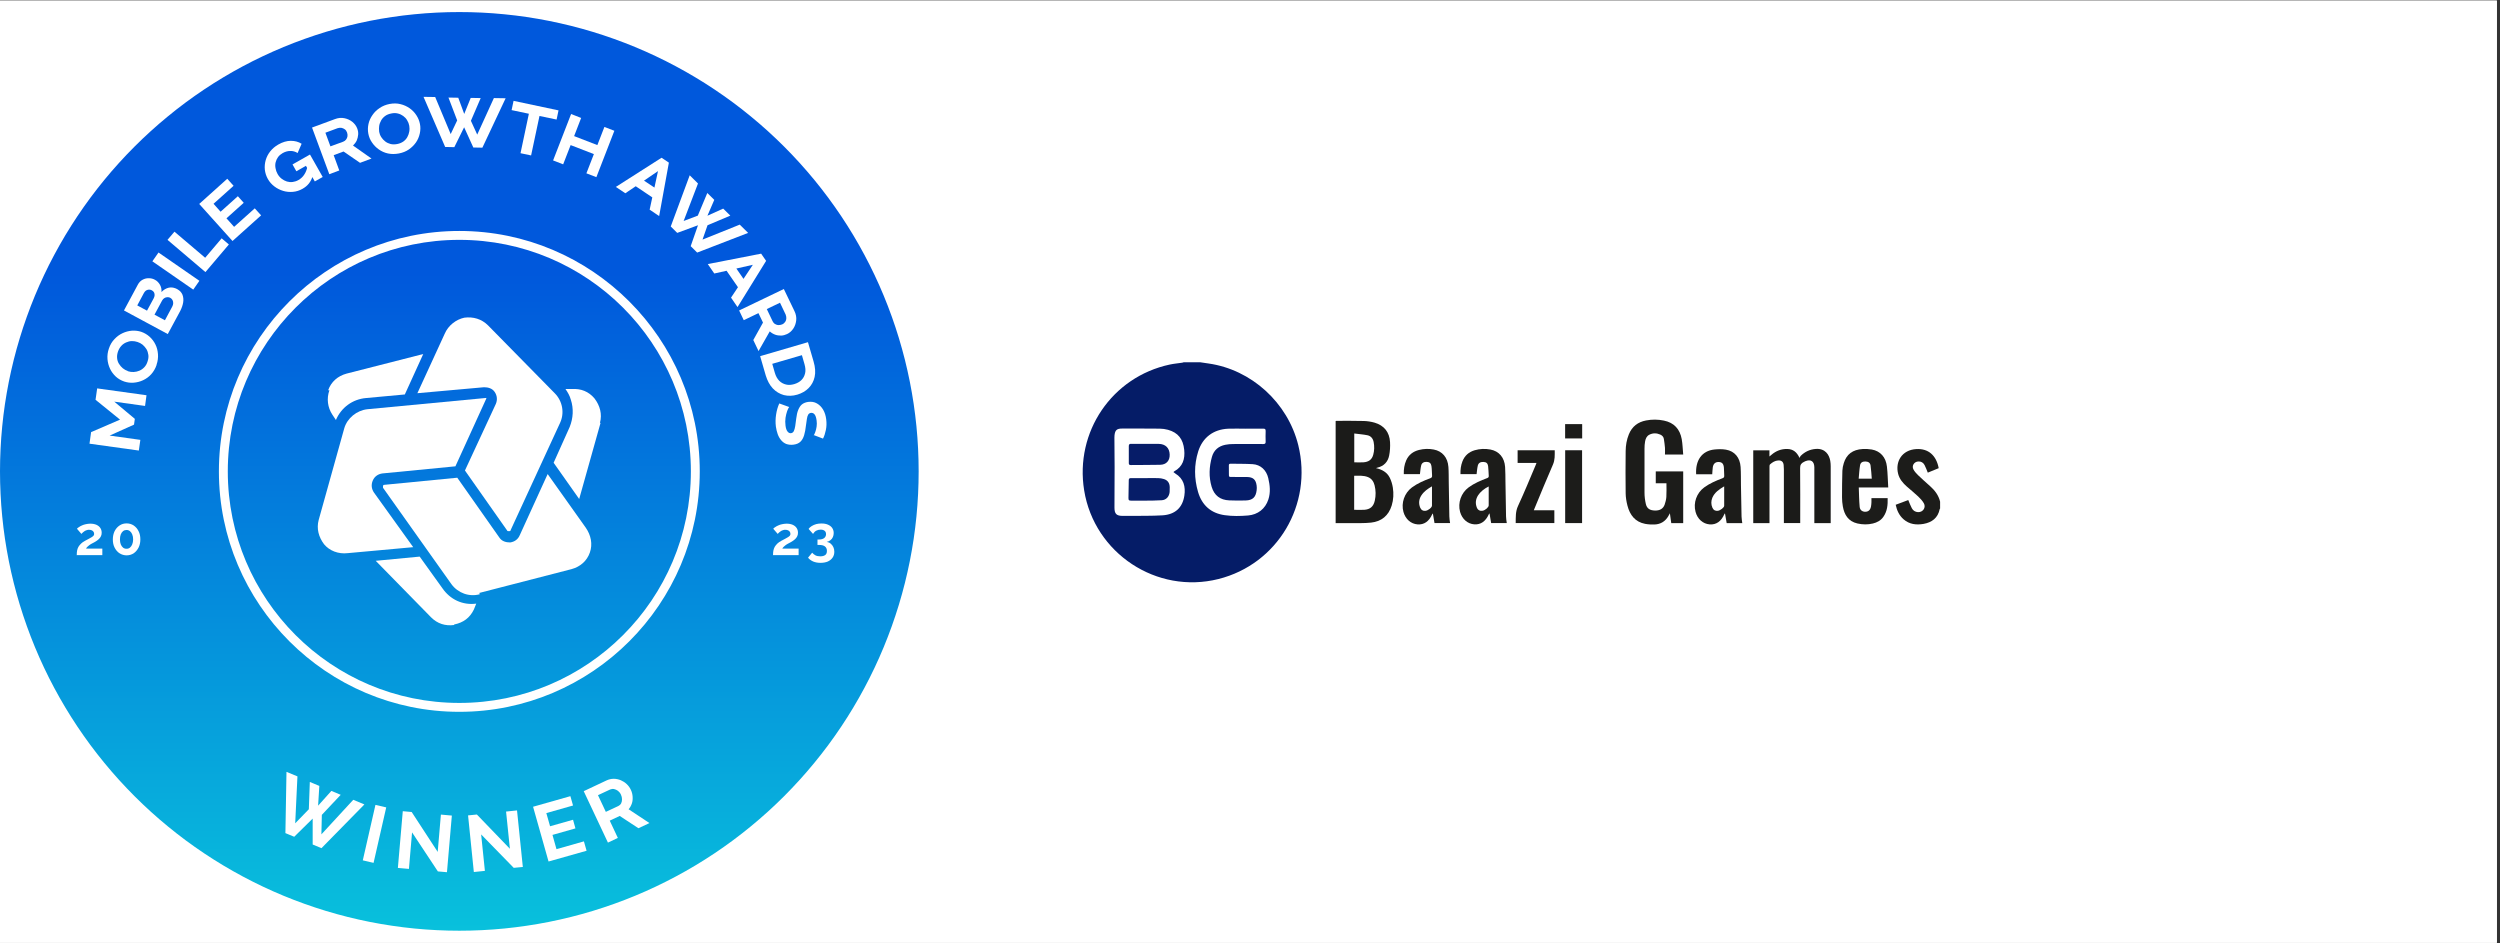
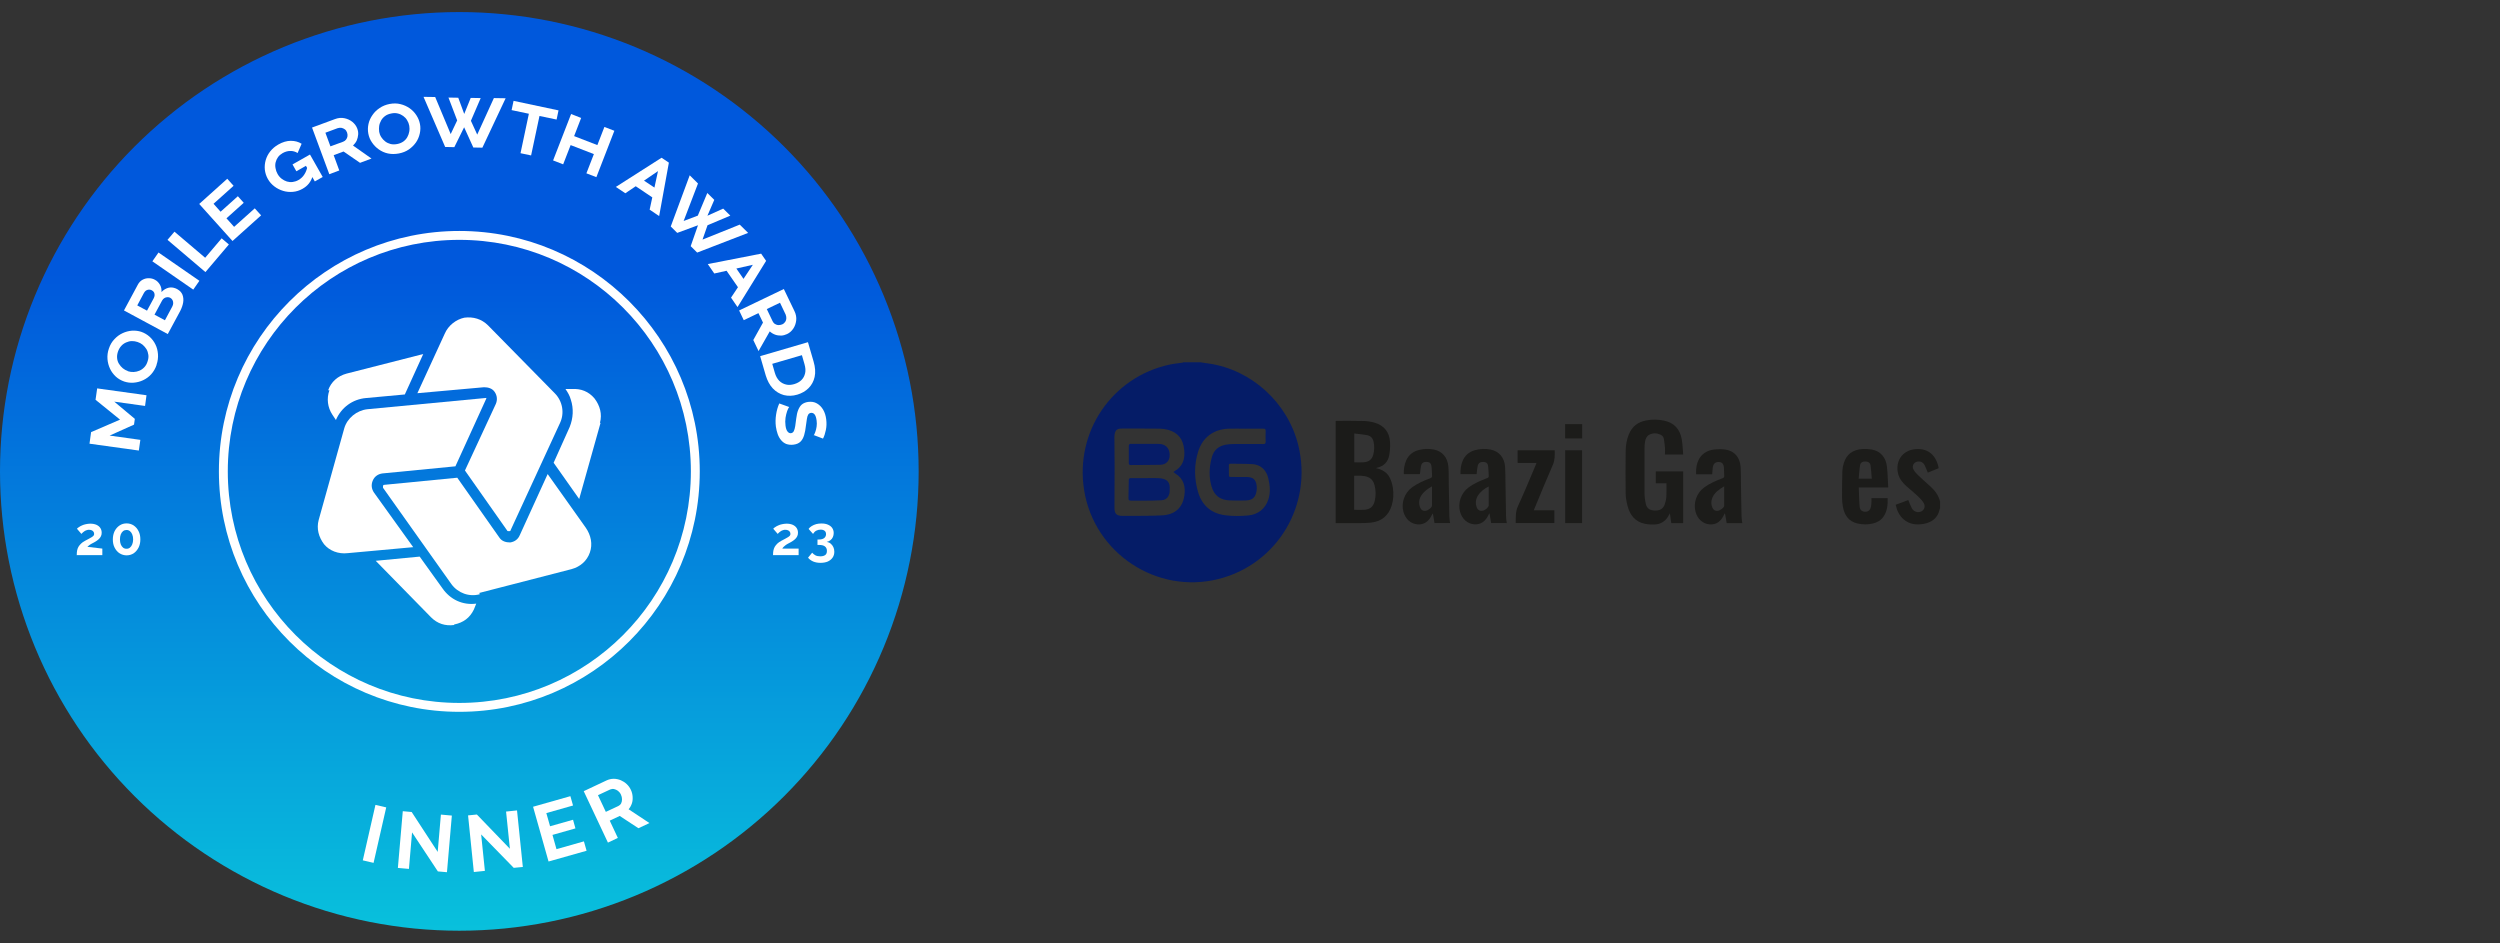
<svg xmlns="http://www.w3.org/2000/svg" width="530" zoomAndPan="magnify" viewBox="0 0 397.5 150" height="200" preserveAspectRatio="xMidYMid meet" version="1.0">
  <rect x="0" y="0" width="397.5" height="150" fill="#333333" stroke="none" />
  <defs>
    <clipPath id="6634aeb084">
-       <path d="M 0 0.094 L 397 0.094 L 397 149.906 L 0 149.906 Z M 0 0.094 " clip-rule="nonzero" />
-     </clipPath>
+       </clipPath>
    <clipPath id="b37eeac1c6">
      <path d="M 0 1.918 L 146.066 1.918 L 146.066 147.984 L 0 147.984 Z M 0 1.918 " clip-rule="nonzero" />
    </clipPath>
    <clipPath id="cf1316640f">
      <path d="M 146.066 74.949 C 146.066 76.145 146.035 77.34 145.977 78.535 C 145.918 79.727 145.832 80.918 145.715 82.109 C 145.598 83.297 145.453 84.484 145.277 85.668 C 145.102 86.848 144.895 88.027 144.664 89.199 C 144.43 90.371 144.168 91.535 143.879 92.695 C 143.586 93.855 143.27 95.008 142.922 96.152 C 142.574 97.293 142.199 98.43 141.797 99.555 C 141.395 100.68 140.965 101.793 140.508 102.898 C 140.051 104.004 139.566 105.098 139.055 106.176 C 138.543 107.258 138.008 108.324 137.441 109.379 C 136.879 110.434 136.289 111.473 135.676 112.496 C 135.062 113.523 134.422 114.531 133.758 115.527 C 133.094 116.52 132.406 117.496 131.695 118.457 C 130.98 119.418 130.246 120.359 129.488 121.281 C 128.73 122.207 127.949 123.109 127.148 123.996 C 126.344 124.883 125.52 125.746 124.676 126.594 C 123.832 127.438 122.965 128.262 122.078 129.066 C 121.195 129.867 120.289 130.648 119.363 131.406 C 118.441 132.164 117.5 132.898 116.539 133.613 C 115.578 134.324 114.602 135.012 113.609 135.676 C 112.613 136.34 111.605 136.98 110.578 137.594 C 109.555 138.207 108.516 138.797 107.461 139.359 C 106.406 139.922 105.34 140.461 104.258 140.973 C 103.18 141.484 102.086 141.969 100.98 142.426 C 99.879 142.883 98.762 143.312 97.637 143.715 C 96.512 144.117 95.379 144.492 94.234 144.84 C 93.09 145.188 91.938 145.504 90.777 145.797 C 89.621 146.086 88.453 146.348 87.281 146.582 C 86.109 146.812 84.93 147.02 83.75 147.191 C 82.566 147.367 81.383 147.516 80.191 147.633 C 79.004 147.75 77.809 147.836 76.617 147.895 C 75.422 147.953 74.227 147.984 73.031 147.984 C 71.836 147.984 70.645 147.953 69.449 147.895 C 68.254 147.836 67.062 147.75 65.875 147.633 C 64.684 147.516 63.5 147.367 62.316 147.191 C 61.133 147.02 59.957 146.812 58.785 146.582 C 57.613 146.348 56.445 146.086 55.289 145.797 C 54.129 145.504 52.977 145.188 51.832 144.84 C 50.688 144.492 49.555 144.117 48.43 143.715 C 47.305 143.312 46.188 142.883 45.086 142.426 C 43.98 141.969 42.887 141.484 41.809 140.973 C 40.727 140.461 39.66 139.922 38.605 139.359 C 37.551 138.797 36.512 138.207 35.488 137.594 C 34.461 136.98 33.453 136.34 32.457 135.676 C 31.465 135.012 30.488 134.324 29.527 133.613 C 28.566 132.898 27.625 132.164 26.703 131.406 C 25.777 130.648 24.871 129.867 23.988 129.066 C 23.102 128.262 22.234 127.438 21.391 126.594 C 20.547 125.746 19.723 124.883 18.918 123.996 C 18.117 123.109 17.336 122.207 16.578 121.281 C 15.82 120.359 15.086 119.418 14.371 118.457 C 13.66 117.496 12.973 116.52 12.309 115.527 C 11.645 114.531 11.004 113.523 10.391 112.496 C 9.777 111.473 9.188 110.434 8.625 109.379 C 8.059 108.324 7.523 107.258 7.012 106.176 C 6.5 105.098 6.016 104.004 5.559 102.898 C 5.102 101.793 4.672 100.68 4.27 99.555 C 3.867 98.43 3.492 97.293 3.145 96.152 C 2.797 95.008 2.48 93.855 2.188 92.695 C 1.898 91.535 1.637 90.371 1.402 89.199 C 1.172 88.027 0.965 86.848 0.789 85.668 C 0.613 84.484 0.469 83.297 0.352 82.109 C 0.234 80.918 0.148 79.727 0.09 78.535 C 0.031 77.34 0 76.145 0 74.949 C 0 73.754 0.031 72.562 0.09 71.367 C 0.148 70.172 0.234 68.98 0.352 67.793 C 0.469 66.602 0.613 65.418 0.789 64.234 C 0.965 63.051 1.172 61.875 1.402 60.703 C 1.637 59.531 1.898 58.363 2.188 57.203 C 2.48 56.047 2.797 54.895 3.145 53.75 C 3.492 52.605 3.867 51.473 4.27 50.348 C 4.672 49.223 5.102 48.105 5.559 47.004 C 6.016 45.898 6.5 44.805 7.012 43.727 C 7.523 42.645 8.059 41.578 8.625 40.523 C 9.188 39.469 9.777 38.43 10.391 37.402 C 11.004 36.379 11.645 35.371 12.309 34.375 C 12.973 33.383 13.66 32.406 14.371 31.445 C 15.086 30.484 15.82 29.543 16.578 28.617 C 17.336 27.695 18.117 26.789 18.918 25.906 C 19.723 25.02 20.547 24.152 21.391 23.309 C 22.234 22.465 23.102 21.641 23.988 20.836 C 24.871 20.035 25.777 19.254 26.703 18.496 C 27.625 17.738 28.566 17 29.527 16.289 C 30.488 15.578 31.465 14.891 32.457 14.227 C 33.453 13.562 34.461 12.922 35.488 12.309 C 36.512 11.695 37.551 11.105 38.605 10.543 C 39.66 9.977 40.727 9.441 41.809 8.93 C 42.887 8.418 43.98 7.934 45.086 7.477 C 46.188 7.02 47.305 6.59 48.43 6.188 C 49.555 5.785 50.688 5.41 51.832 5.062 C 52.977 4.715 54.129 4.398 55.289 4.105 C 56.445 3.816 57.613 3.555 58.785 3.32 C 59.957 3.086 61.133 2.883 62.316 2.707 C 63.5 2.531 64.684 2.387 65.875 2.27 C 67.062 2.152 68.254 2.062 69.449 2.004 C 70.645 1.945 71.836 1.918 73.031 1.918 C 74.227 1.918 75.422 1.945 76.617 2.004 C 77.809 2.062 79.004 2.152 80.191 2.27 C 81.383 2.387 82.566 2.531 83.75 2.707 C 84.93 2.883 86.109 3.086 87.281 3.32 C 88.453 3.555 89.621 3.816 90.777 4.105 C 91.938 4.398 93.09 4.715 94.234 5.062 C 95.379 5.41 96.512 5.785 97.637 6.188 C 98.762 6.59 99.879 7.02 100.98 7.477 C 102.086 7.934 103.18 8.418 104.258 8.93 C 105.34 9.441 106.406 9.977 107.461 10.543 C 108.516 11.105 109.555 11.695 110.578 12.309 C 111.605 12.922 112.613 13.562 113.609 14.227 C 114.602 14.891 115.578 15.578 116.539 16.289 C 117.5 17 118.441 17.738 119.363 18.496 C 120.289 19.254 121.195 20.035 122.078 20.836 C 122.965 21.641 123.832 22.465 124.676 23.309 C 125.52 24.152 126.344 25.02 127.148 25.906 C 127.949 26.789 128.73 27.695 129.488 28.617 C 130.246 29.543 130.98 30.484 131.695 31.445 C 132.406 32.406 133.094 33.383 133.758 34.375 C 134.422 35.371 135.062 36.379 135.676 37.402 C 136.289 38.43 136.879 39.469 137.441 40.523 C 138.008 41.578 138.543 42.645 139.055 43.727 C 139.566 44.805 140.051 45.898 140.508 47.004 C 140.965 48.105 141.395 49.223 141.797 50.348 C 142.199 51.473 142.574 52.605 142.922 53.75 C 143.27 54.895 143.586 56.047 143.879 57.203 C 144.168 58.363 144.43 59.531 144.664 60.703 C 144.895 61.875 145.102 63.051 145.277 64.234 C 145.449 65.418 145.598 66.602 145.715 67.793 C 145.832 68.98 145.918 70.172 145.977 71.367 C 146.035 72.562 146.066 73.754 146.066 74.949 Z M 146.066 74.949 " clip-rule="nonzero" />
    </clipPath>
    <linearGradient x1="51.58" gradientTransform="matrix(1.416, 0, 0, -1.416, 0, 152.005)" y1="2.84" x2="51.58" gradientUnits="userSpaceOnUse" y2="106" id="1cabf8b95b">
      <stop stop-opacity="1" stop-color="rgb(3.36%, 75.464%, 86.299%)" offset="0" />
      <stop stop-opacity="1" stop-color="rgb(3.34%, 75.24%, 86.299%)" offset="0.004" />
      <stop stop-opacity="1" stop-color="rgb(3.322%, 75.015%, 86.299%)" offset="0.008" />
      <stop stop-opacity="1" stop-color="rgb(3.304%, 74.791%, 86.299%)" offset="0.012" />
      <stop stop-opacity="1" stop-color="rgb(3.285%, 74.568%, 86.299%)" offset="0.016" />
      <stop stop-opacity="1" stop-color="rgb(3.267%, 74.344%, 86.299%)" offset="0.02" />
      <stop stop-opacity="1" stop-color="rgb(3.249%, 74.121%, 86.299%)" offset="0.023" />
      <stop stop-opacity="1" stop-color="rgb(3.23%, 73.897%, 86.299%)" offset="0.027" />
      <stop stop-opacity="1" stop-color="rgb(3.212%, 73.672%, 86.299%)" offset="0.031" />
      <stop stop-opacity="1" stop-color="rgb(3.194%, 73.448%, 86.299%)" offset="0.035" />
      <stop stop-opacity="1" stop-color="rgb(3.175%, 73.225%, 86.299%)" offset="0.039" />
      <stop stop-opacity="1" stop-color="rgb(3.157%, 73.001%, 86.299%)" offset="0.043" />
      <stop stop-opacity="1" stop-color="rgb(3.139%, 72.778%, 86.299%)" offset="0.047" />
      <stop stop-opacity="1" stop-color="rgb(3.12%, 72.554%, 86.299%)" offset="0.051" />
      <stop stop-opacity="1" stop-color="rgb(3.102%, 72.33%, 86.299%)" offset="0.055" />
      <stop stop-opacity="1" stop-color="rgb(3.084%, 72.105%, 86.299%)" offset="0.059" />
      <stop stop-opacity="1" stop-color="rgb(3.065%, 71.883%, 86.299%)" offset="0.062" />
      <stop stop-opacity="1" stop-color="rgb(3.047%, 71.658%, 86.299%)" offset="0.066" />
      <stop stop-opacity="1" stop-color="rgb(3.029%, 71.434%, 86.299%)" offset="0.07" />
      <stop stop-opacity="1" stop-color="rgb(3.011%, 71.21%, 86.299%)" offset="0.074" />
      <stop stop-opacity="1" stop-color="rgb(2.992%, 70.987%, 86.299%)" offset="0.078" />
      <stop stop-opacity="1" stop-color="rgb(2.974%, 70.763%, 86.299%)" offset="0.082" />
      <stop stop-opacity="1" stop-color="rgb(2.956%, 70.54%, 86.299%)" offset="0.086" />
      <stop stop-opacity="1" stop-color="rgb(2.937%, 70.316%, 86.299%)" offset="0.09" />
      <stop stop-opacity="1" stop-color="rgb(2.919%, 70.091%, 86.299%)" offset="0.094" />
      <stop stop-opacity="1" stop-color="rgb(2.901%, 69.867%, 86.299%)" offset="0.098" />
      <stop stop-opacity="1" stop-color="rgb(2.882%, 69.644%, 86.299%)" offset="0.102" />
      <stop stop-opacity="1" stop-color="rgb(2.864%, 69.42%, 86.299%)" offset="0.105" />
      <stop stop-opacity="1" stop-color="rgb(2.846%, 69.197%, 86.299%)" offset="0.109" />
      <stop stop-opacity="1" stop-color="rgb(2.827%, 68.973%, 86.299%)" offset="0.113" />
      <stop stop-opacity="1" stop-color="rgb(2.809%, 68.748%, 86.299%)" offset="0.117" />
      <stop stop-opacity="1" stop-color="rgb(2.791%, 68.524%, 86.299%)" offset="0.121" />
      <stop stop-opacity="1" stop-color="rgb(2.773%, 68.301%, 86.299%)" offset="0.125" />
      <stop stop-opacity="1" stop-color="rgb(2.753%, 68.077%, 86.299%)" offset="0.129" />
      <stop stop-opacity="1" stop-color="rgb(2.734%, 67.853%, 86.299%)" offset="0.133" />
      <stop stop-opacity="1" stop-color="rgb(2.716%, 67.628%, 86.299%)" offset="0.137" />
      <stop stop-opacity="1" stop-color="rgb(2.698%, 67.406%, 86.299%)" offset="0.141" />
      <stop stop-opacity="1" stop-color="rgb(2.679%, 67.181%, 86.299%)" offset="0.145" />
      <stop stop-opacity="1" stop-color="rgb(2.661%, 66.959%, 86.299%)" offset="0.148" />
      <stop stop-opacity="1" stop-color="rgb(2.643%, 66.734%, 86.299%)" offset="0.152" />
      <stop stop-opacity="1" stop-color="rgb(2.625%, 66.51%, 86.299%)" offset="0.156" />
      <stop stop-opacity="1" stop-color="rgb(2.606%, 66.286%, 86.299%)" offset="0.16" />
      <stop stop-opacity="1" stop-color="rgb(2.588%, 66.063%, 86.299%)" offset="0.164" />
      <stop stop-opacity="1" stop-color="rgb(2.57%, 65.839%, 86.299%)" offset="0.168" />
      <stop stop-opacity="1" stop-color="rgb(2.551%, 65.614%, 86.299%)" offset="0.172" />
      <stop stop-opacity="1" stop-color="rgb(2.533%, 65.39%, 86.299%)" offset="0.176" />
      <stop stop-opacity="1" stop-color="rgb(2.515%, 65.167%, 86.299%)" offset="0.18" />
      <stop stop-opacity="1" stop-color="rgb(2.496%, 64.943%, 86.299%)" offset="0.184" />
      <stop stop-opacity="1" stop-color="rgb(2.478%, 64.72%, 86.299%)" offset="0.188" />
      <stop stop-opacity="1" stop-color="rgb(2.46%, 64.496%, 86.299%)" offset="0.191" />
      <stop stop-opacity="1" stop-color="rgb(2.441%, 64.272%, 86.299%)" offset="0.195" />
      <stop stop-opacity="1" stop-color="rgb(2.423%, 64.047%, 86.299%)" offset="0.199" />
      <stop stop-opacity="1" stop-color="rgb(2.405%, 63.824%, 86.299%)" offset="0.203" />
      <stop stop-opacity="1" stop-color="rgb(2.386%, 63.6%, 86.299%)" offset="0.207" />
      <stop stop-opacity="1" stop-color="rgb(2.368%, 63.377%, 86.299%)" offset="0.211" />
      <stop stop-opacity="1" stop-color="rgb(2.35%, 63.153%, 86.299%)" offset="0.215" />
      <stop stop-opacity="1" stop-color="rgb(2.332%, 62.929%, 86.299%)" offset="0.219" />
      <stop stop-opacity="1" stop-color="rgb(2.313%, 62.704%, 86.299%)" offset="0.223" />
      <stop stop-opacity="1" stop-color="rgb(2.295%, 62.482%, 86.299%)" offset="0.227" />
      <stop stop-opacity="1" stop-color="rgb(2.277%, 62.257%, 86.299%)" offset="0.23" />
      <stop stop-opacity="1" stop-color="rgb(2.258%, 62.033%, 86.299%)" offset="0.234" />
      <stop stop-opacity="1" stop-color="rgb(2.24%, 61.809%, 86.299%)" offset="0.238" />
      <stop stop-opacity="1" stop-color="rgb(2.222%, 61.586%, 86.299%)" offset="0.242" />
      <stop stop-opacity="1" stop-color="rgb(2.203%, 61.362%, 86.299%)" offset="0.246" />
      <stop stop-opacity="1" stop-color="rgb(2.185%, 61.139%, 86.299%)" offset="0.25" />
      <stop stop-opacity="1" stop-color="rgb(2.165%, 60.915%, 86.299%)" offset="0.254" />
      <stop stop-opacity="1" stop-color="rgb(2.147%, 60.69%, 86.299%)" offset="0.258" />
      <stop stop-opacity="1" stop-color="rgb(2.129%, 60.466%, 86.299%)" offset="0.262" />
      <stop stop-opacity="1" stop-color="rgb(2.11%, 60.243%, 86.299%)" offset="0.266" />
      <stop stop-opacity="1" stop-color="rgb(2.092%, 60.019%, 86.299%)" offset="0.27" />
      <stop stop-opacity="1" stop-color="rgb(2.074%, 59.796%, 86.299%)" offset="0.273" />
      <stop stop-opacity="1" stop-color="rgb(2.055%, 59.572%, 86.299%)" offset="0.277" />
      <stop stop-opacity="1" stop-color="rgb(2.037%, 59.348%, 86.299%)" offset="0.281" />
      <stop stop-opacity="1" stop-color="rgb(2.019%, 59.123%, 86.299%)" offset="0.285" />
      <stop stop-opacity="1" stop-color="rgb(2%, 58.9%, 86.299%)" offset="0.289" />
      <stop stop-opacity="1" stop-color="rgb(1.982%, 58.676%, 86.299%)" offset="0.293" />
      <stop stop-opacity="1" stop-color="rgb(1.964%, 58.452%, 86.299%)" offset="0.297" />
      <stop stop-opacity="1" stop-color="rgb(1.945%, 58.228%, 86.299%)" offset="0.301" />
      <stop stop-opacity="1" stop-color="rgb(1.927%, 58.005%, 86.299%)" offset="0.305" />
      <stop stop-opacity="1" stop-color="rgb(1.909%, 57.78%, 86.299%)" offset="0.309" />
      <stop stop-opacity="1" stop-color="rgb(1.891%, 57.558%, 86.299%)" offset="0.312" />
      <stop stop-opacity="1" stop-color="rgb(1.872%, 57.333%, 86.299%)" offset="0.316" />
      <stop stop-opacity="1" stop-color="rgb(1.854%, 57.109%, 86.299%)" offset="0.32" />
      <stop stop-opacity="1" stop-color="rgb(1.836%, 56.885%, 86.299%)" offset="0.324" />
      <stop stop-opacity="1" stop-color="rgb(1.817%, 56.662%, 86.299%)" offset="0.328" />
      <stop stop-opacity="1" stop-color="rgb(1.799%, 56.438%, 86.299%)" offset="0.332" />
      <stop stop-opacity="1" stop-color="rgb(1.781%, 56.215%, 86.299%)" offset="0.336" />
      <stop stop-opacity="1" stop-color="rgb(1.762%, 55.991%, 86.299%)" offset="0.34" />
      <stop stop-opacity="1" stop-color="rgb(1.744%, 55.766%, 86.299%)" offset="0.344" />
      <stop stop-opacity="1" stop-color="rgb(1.726%, 55.542%, 86.299%)" offset="0.348" />
      <stop stop-opacity="1" stop-color="rgb(1.707%, 55.319%, 86.299%)" offset="0.352" />
      <stop stop-opacity="1" stop-color="rgb(1.689%, 55.095%, 86.299%)" offset="0.355" />
      <stop stop-opacity="1" stop-color="rgb(1.671%, 54.871%, 86.299%)" offset="0.359" />
      <stop stop-opacity="1" stop-color="rgb(1.653%, 54.646%, 86.299%)" offset="0.363" />
      <stop stop-opacity="1" stop-color="rgb(1.634%, 54.424%, 86.299%)" offset="0.367" />
      <stop stop-opacity="1" stop-color="rgb(1.614%, 54.199%, 86.299%)" offset="0.371" />
      <stop stop-opacity="1" stop-color="rgb(1.596%, 53.976%, 86.299%)" offset="0.375" />
      <stop stop-opacity="1" stop-color="rgb(1.578%, 53.752%, 86.299%)" offset="0.379" />
      <stop stop-opacity="1" stop-color="rgb(1.559%, 53.528%, 86.299%)" offset="0.383" />
      <stop stop-opacity="1" stop-color="rgb(1.541%, 53.304%, 86.299%)" offset="0.387" />
      <stop stop-opacity="1" stop-color="rgb(1.523%, 53.081%, 86.299%)" offset="0.391" />
      <stop stop-opacity="1" stop-color="rgb(1.505%, 52.856%, 86.299%)" offset="0.395" />
      <stop stop-opacity="1" stop-color="rgb(1.486%, 52.634%, 86.299%)" offset="0.398" />
      <stop stop-opacity="1" stop-color="rgb(1.468%, 52.409%, 86.299%)" offset="0.402" />
      <stop stop-opacity="1" stop-color="rgb(1.45%, 52.185%, 86.299%)" offset="0.406" />
      <stop stop-opacity="1" stop-color="rgb(1.431%, 51.961%, 86.299%)" offset="0.41" />
      <stop stop-opacity="1" stop-color="rgb(1.413%, 51.738%, 86.299%)" offset="0.414" />
      <stop stop-opacity="1" stop-color="rgb(1.395%, 51.514%, 86.299%)" offset="0.418" />
      <stop stop-opacity="1" stop-color="rgb(1.376%, 51.289%, 86.299%)" offset="0.422" />
      <stop stop-opacity="1" stop-color="rgb(1.358%, 51.065%, 86.299%)" offset="0.426" />
      <stop stop-opacity="1" stop-color="rgb(1.34%, 50.842%, 86.299%)" offset="0.43" />
      <stop stop-opacity="1" stop-color="rgb(1.321%, 50.618%, 86.299%)" offset="0.434" />
      <stop stop-opacity="1" stop-color="rgb(1.303%, 50.395%, 86.299%)" offset="0.438" />
      <stop stop-opacity="1" stop-color="rgb(1.285%, 50.171%, 86.299%)" offset="0.441" />
      <stop stop-opacity="1" stop-color="rgb(1.266%, 49.947%, 86.299%)" offset="0.445" />
      <stop stop-opacity="1" stop-color="rgb(1.248%, 49.722%, 86.299%)" offset="0.449" />
      <stop stop-opacity="1" stop-color="rgb(1.23%, 49.5%, 86.299%)" offset="0.453" />
      <stop stop-opacity="1" stop-color="rgb(1.212%, 49.275%, 86.299%)" offset="0.457" />
      <stop stop-opacity="1" stop-color="rgb(1.193%, 49.052%, 86.299%)" offset="0.461" />
      <stop stop-opacity="1" stop-color="rgb(1.175%, 48.828%, 86.299%)" offset="0.465" />
      <stop stop-opacity="1" stop-color="rgb(1.157%, 48.604%, 86.299%)" offset="0.469" />
      <stop stop-opacity="1" stop-color="rgb(1.138%, 48.38%, 86.299%)" offset="0.473" />
      <stop stop-opacity="1" stop-color="rgb(1.12%, 48.157%, 86.299%)" offset="0.477" />
      <stop stop-opacity="1" stop-color="rgb(1.102%, 47.932%, 86.299%)" offset="0.48" />
      <stop stop-opacity="1" stop-color="rgb(1.083%, 47.708%, 86.299%)" offset="0.484" />
      <stop stop-opacity="1" stop-color="rgb(1.065%, 47.484%, 86.299%)" offset="0.488" />
      <stop stop-opacity="1" stop-color="rgb(1.047%, 47.261%, 86.299%)" offset="0.492" />
      <stop stop-opacity="1" stop-color="rgb(1.027%, 47.037%, 86.299%)" offset="0.496" />
      <stop stop-opacity="1" stop-color="rgb(1.009%, 46.814%, 86.299%)" offset="0.5" />
      <stop stop-opacity="1" stop-color="rgb(0.99%, 46.59%, 86.299%)" offset="0.504" />
      <stop stop-opacity="1" stop-color="rgb(0.972%, 46.365%, 86.299%)" offset="0.508" />
      <stop stop-opacity="1" stop-color="rgb(0.954%, 46.141%, 86.299%)" offset="0.512" />
      <stop stop-opacity="1" stop-color="rgb(0.935%, 45.918%, 86.299%)" offset="0.516" />
      <stop stop-opacity="1" stop-color="rgb(0.917%, 45.694%, 86.299%)" offset="0.52" />
      <stop stop-opacity="1" stop-color="rgb(0.899%, 45.471%, 86.299%)" offset="0.523" />
      <stop stop-opacity="1" stop-color="rgb(0.88%, 45.247%, 86.299%)" offset="0.527" />
      <stop stop-opacity="1" stop-color="rgb(0.862%, 45.023%, 86.299%)" offset="0.531" />
      <stop stop-opacity="1" stop-color="rgb(0.844%, 44.798%, 86.299%)" offset="0.535" />
      <stop stop-opacity="1" stop-color="rgb(0.826%, 44.575%, 86.299%)" offset="0.539" />
      <stop stop-opacity="1" stop-color="rgb(0.807%, 44.351%, 86.299%)" offset="0.543" />
      <stop stop-opacity="1" stop-color="rgb(0.789%, 44.127%, 86.299%)" offset="0.547" />
      <stop stop-opacity="1" stop-color="rgb(0.771%, 43.903%, 86.299%)" offset="0.551" />
      <stop stop-opacity="1" stop-color="rgb(0.752%, 43.68%, 86.299%)" offset="0.555" />
      <stop stop-opacity="1" stop-color="rgb(0.734%, 43.456%, 86.299%)" offset="0.559" />
      <stop stop-opacity="1" stop-color="rgb(0.716%, 43.233%, 86.299%)" offset="0.562" />
      <stop stop-opacity="1" stop-color="rgb(0.697%, 43.008%, 86.299%)" offset="0.566" />
      <stop stop-opacity="1" stop-color="rgb(0.679%, 42.784%, 86.299%)" offset="0.57" />
      <stop stop-opacity="1" stop-color="rgb(0.661%, 42.56%, 86.299%)" offset="0.574" />
      <stop stop-opacity="1" stop-color="rgb(0.642%, 42.337%, 86.299%)" offset="0.578" />
      <stop stop-opacity="1" stop-color="rgb(0.624%, 42.113%, 86.299%)" offset="0.582" />
      <stop stop-opacity="1" stop-color="rgb(0.606%, 41.89%, 86.299%)" offset="0.586" />
      <stop stop-opacity="1" stop-color="rgb(0.587%, 41.666%, 86.299%)" offset="0.59" />
      <stop stop-opacity="1" stop-color="rgb(0.569%, 41.441%, 86.299%)" offset="0.594" />
      <stop stop-opacity="1" stop-color="rgb(0.551%, 41.217%, 86.299%)" offset="0.598" />
      <stop stop-opacity="1" stop-color="rgb(0.533%, 40.994%, 86.299%)" offset="0.602" />
      <stop stop-opacity="1" stop-color="rgb(0.514%, 40.77%, 86.299%)" offset="0.605" />
      <stop stop-opacity="1" stop-color="rgb(0.496%, 40.546%, 86.299%)" offset="0.609" />
      <stop stop-opacity="1" stop-color="rgb(0.478%, 40.321%, 86.299%)" offset="0.613" />
      <stop stop-opacity="1" stop-color="rgb(0.459%, 40.099%, 86.299%)" offset="0.617" />
      <stop stop-opacity="1" stop-color="rgb(0.439%, 39.874%, 86.299%)" offset="0.621" />
      <stop stop-opacity="1" stop-color="rgb(0.421%, 39.651%, 86.299%)" offset="0.625" />
      <stop stop-opacity="1" stop-color="rgb(0.403%, 39.427%, 86.299%)" offset="0.629" />
      <stop stop-opacity="1" stop-color="rgb(0.385%, 39.203%, 86.299%)" offset="0.633" />
      <stop stop-opacity="1" stop-color="rgb(0.366%, 38.979%, 86.299%)" offset="0.637" />
      <stop stop-opacity="1" stop-color="rgb(0.348%, 38.756%, 86.299%)" offset="0.641" />
      <stop stop-opacity="1" stop-color="rgb(0.33%, 38.531%, 86.299%)" offset="0.645" />
      <stop stop-opacity="1" stop-color="rgb(0.311%, 38.309%, 86.299%)" offset="0.648" />
      <stop stop-opacity="1" stop-color="rgb(0.293%, 38.084%, 86.299%)" offset="0.652" />
      <stop stop-opacity="1" stop-color="rgb(0.275%, 37.86%, 86.299%)" offset="0.656" />
      <stop stop-opacity="1" stop-color="rgb(0.256%, 37.636%, 86.299%)" offset="0.66" />
      <stop stop-opacity="1" stop-color="rgb(0.238%, 37.413%, 86.299%)" offset="0.664" />
      <stop stop-opacity="1" stop-color="rgb(0.22%, 37.189%, 86.299%)" offset="0.668" />
      <stop stop-opacity="1" stop-color="rgb(0.201%, 36.964%, 86.299%)" offset="0.672" />
      <stop stop-opacity="1" stop-color="rgb(0.183%, 36.74%, 86.299%)" offset="0.676" />
      <stop stop-opacity="1" stop-color="rgb(0.165%, 36.517%, 86.299%)" offset="0.68" />
      <stop stop-opacity="1" stop-color="rgb(0.146%, 36.293%, 86.299%)" offset="0.684" />
      <stop stop-opacity="1" stop-color="rgb(0.128%, 36.07%, 86.299%)" offset="0.688" />
      <stop stop-opacity="1" stop-color="rgb(0.11%, 35.846%, 86.299%)" offset="0.691" />
      <stop stop-opacity="1" stop-color="rgb(0.092%, 35.622%, 86.299%)" offset="0.695" />
      <stop stop-opacity="1" stop-color="rgb(0.073%, 35.397%, 86.299%)" offset="0.699" />
      <stop stop-opacity="1" stop-color="rgb(0.055%, 35.175%, 86.299%)" offset="0.703" />
      <stop stop-opacity="1" stop-color="rgb(0.037%, 34.95%, 86.299%)" offset="0.707" />
      <stop stop-opacity="1" stop-color="rgb(0.018%, 34.727%, 86.299%)" offset="0.711" />
      <stop stop-opacity="1" stop-color="rgb(0.009%, 34.613%, 86.299%)" offset="0.719" />
      <stop stop-opacity="1" stop-color="rgb(0%, 34.499%, 86.299%)" offset="0.75" />
      <stop stop-opacity="1" stop-color="rgb(0%, 34.499%, 86.299%)" offset="1" />
    </linearGradient>
    <clipPath id="0f05b1e792">
      <path d="M 172.148 57.488 L 207 57.488 L 207 92.695 L 172.148 92.695 Z M 172.148 57.488 " clip-rule="nonzero" />
    </clipPath>
    <clipPath id="0ffc65fbae">
      <path d="M 301 71 L 308.477 71 L 308.477 84 L 301 84 Z M 301 71 " clip-rule="nonzero" />
    </clipPath>
  </defs>
  <g clip-path="url(#6634aeb084)">
    <path fill="#ffffff" d="M 0 0.094 L 397 0.094 L 397 149.906 L 0 149.906 Z M 0 0.094 " fill-opacity="1" fill-rule="nonzero" />
    <path fill="#ffffff" d="M 0 0.094 L 397 0.094 L 397 149.906 L 0 149.906 Z M 0 0.094 " fill-opacity="1" fill-rule="nonzero" />
  </g>
  <g clip-path="url(#b37eeac1c6)">
    <g clip-path="url(#cf1316640f)">
      <path fill="url(#1cabf8b95b)" d="M 0 147.984 L 0 1.918 L 146.066 1.918 L 146.066 147.984 Z M 0 147.984 " fill-rule="nonzero" />
    </g>
  </g>
-   <path fill="#ffffff" d="M 49.273 124.336 L 50.773 124.961 L 50.578 128.105 L 52.688 125.754 L 54.172 126.375 L 51.172 129.562 L 51.102 132.664 L 56.168 127.168 L 57.938 127.906 L 51.113 134.859 L 49.715 134.277 L 49.715 130.156 L 46.781 133.047 L 45.379 132.465 L 45.551 122.723 L 47.293 123.445 L 46.938 130.906 L 49.105 128.672 L 49.262 124.297 L 49.262 124.336 Z M 49.273 124.336 " fill-opacity="1" fill-rule="nonzero" />
  <path fill="#ffffff" d="M 57.684 136.797 L 59.695 127.977 L 61.41 128.375 L 59.398 137.195 Z M 57.684 136.797 " fill-opacity="1" fill-rule="nonzero" />
  <path fill="#ffffff" d="M 65.516 132.367 L 65.02 138.156 L 63.262 138 L 64.043 128.98 L 65.457 129.109 L 69.594 135.453 L 70.102 129.52 L 71.844 129.676 L 71.066 138.68 L 69.621 138.555 L 65.527 132.367 Z M 65.516 132.367 " fill-opacity="1" fill-rule="nonzero" />
  <path fill="#ffffff" d="M 76.504 132.691 L 77.098 138.469 L 75.34 138.652 L 74.422 129.648 L 75.824 129.508 L 81.074 134.957 L 80.465 129.039 L 82.207 128.855 L 83.129 137.848 L 81.684 137.988 L 76.504 132.676 Z M 76.504 132.691 " fill-opacity="1" fill-rule="nonzero" />
  <path fill="#ffffff" d="M 92.844 133.781 L 93.266 135.27 L 87.219 136.98 L 84.758 128.273 L 90.691 126.59 L 91.113 128.074 L 86.867 129.281 L 87.461 131.375 L 91.113 130.34 L 91.496 131.715 L 87.844 132.75 L 88.48 135.016 L 92.828 133.781 Z M 92.844 133.781 " fill-opacity="1" fill-rule="nonzero" />
  <path fill="#ffffff" d="M 96.664 133.98 L 92.812 125.797 L 96.453 124.082 C 96.82 123.914 97.203 123.828 97.586 123.828 C 97.969 123.828 98.352 123.914 98.703 124.055 C 99.059 124.211 99.383 124.41 99.652 124.676 C 99.938 124.945 100.148 125.242 100.305 125.582 C 100.473 125.922 100.559 126.293 100.586 126.66 C 100.613 127.027 100.586 127.395 100.473 127.734 C 100.359 128.074 100.191 128.387 99.949 128.672 L 103.262 130.867 L 101.508 131.688 L 98.535 129.734 L 96.949 130.484 L 98.238 133.23 L 96.652 133.98 Z M 96.312 129.094 L 98.309 128.16 C 98.504 128.062 98.66 127.922 98.762 127.734 C 98.859 127.539 98.902 127.324 98.902 127.086 C 98.902 126.844 98.844 126.602 98.73 126.348 C 98.617 126.094 98.449 125.895 98.25 125.738 C 98.051 125.598 97.84 125.5 97.629 125.457 C 97.414 125.414 97.203 125.457 97.02 125.527 L 95.078 126.434 L 96.324 129.082 Z M 96.312 129.094 " fill-opacity="1" fill-rule="nonzero" />
  <path fill="#ffffff" d="M 23.051 64.543 L 18.168 63.863 L 21.438 66.598 L 21.309 67.516 L 17.43 69.258 L 22.316 69.938 L 22.074 71.637 L 14.23 70.547 L 14.484 68.707 L 19.086 66.723 L 15.191 63.566 L 15.449 61.754 L 23.293 62.844 L 23.066 64.531 L 23.051 64.531 Z M 23.051 64.543 " fill-opacity="1" fill-rule="nonzero" />
  <path fill="#ffffff" d="M 24.906 58.004 C 24.707 58.598 24.41 59.094 24.043 59.504 C 23.676 59.914 23.234 60.227 22.754 60.453 C 22.273 60.68 21.777 60.805 21.254 60.848 C 20.73 60.891 20.234 60.82 19.754 60.664 C 19.258 60.492 18.805 60.238 18.422 59.887 C 18.039 59.531 17.727 59.121 17.5 58.641 C 17.273 58.156 17.133 57.648 17.09 57.098 C 17.047 56.543 17.117 55.977 17.316 55.41 C 17.516 54.816 17.812 54.32 18.195 53.926 C 18.578 53.512 19 53.203 19.484 52.977 C 19.965 52.75 20.461 52.621 20.984 52.578 C 21.508 52.551 22.004 52.605 22.469 52.762 C 22.953 52.934 23.391 53.188 23.773 53.527 C 24.168 53.883 24.48 54.293 24.707 54.758 C 24.949 55.227 25.074 55.75 25.117 56.305 C 25.16 56.855 25.09 57.422 24.891 57.988 Z M 20.332 59.023 C 20.629 59.121 20.941 59.164 21.254 59.148 C 21.566 59.137 21.875 59.062 22.172 58.938 C 22.469 58.809 22.727 58.625 22.953 58.383 C 23.18 58.145 23.348 57.848 23.461 57.477 C 23.59 57.109 23.633 56.758 23.59 56.43 C 23.547 56.105 23.449 55.793 23.293 55.523 C 23.121 55.254 22.922 55.027 22.684 54.816 C 22.441 54.617 22.172 54.477 21.875 54.379 C 21.578 54.277 21.266 54.223 20.957 54.234 C 20.645 54.234 20.348 54.32 20.051 54.449 C 19.766 54.574 19.496 54.758 19.285 55 C 19.059 55.242 18.887 55.539 18.762 55.891 C 18.633 56.262 18.59 56.613 18.621 56.941 C 18.648 57.266 18.746 57.578 18.918 57.848 C 19.086 58.117 19.285 58.355 19.527 58.555 C 19.766 58.754 20.035 58.895 20.32 58.992 L 20.32 59.023 Z M 20.332 59.023 " fill-opacity="1" fill-rule="nonzero" />
  <path fill="#ffffff" d="M 28.207 45.996 C 28.602 46.207 28.855 46.492 29.012 46.859 C 29.152 47.227 29.195 47.637 29.125 48.078 C 29.055 48.516 28.898 48.969 28.66 49.438 L 26.676 53.117 L 19.711 49.363 L 21.918 45.258 C 22.102 44.906 22.355 44.648 22.668 44.48 C 22.98 44.309 23.32 44.227 23.676 44.238 C 24.027 44.238 24.355 44.324 24.652 44.496 C 24.977 44.664 25.23 44.934 25.43 45.273 C 25.629 45.625 25.715 46.008 25.672 46.434 C 26.023 46.066 26.406 45.84 26.848 45.738 C 27.285 45.641 27.738 45.738 28.207 45.98 Z M 21.82 48.559 L 23.375 49.395 L 24.426 47.453 C 24.523 47.285 24.566 47.113 24.582 46.957 C 24.594 46.801 24.566 46.645 24.496 46.504 C 24.426 46.363 24.297 46.234 24.129 46.152 C 23.973 46.066 23.816 46.039 23.645 46.051 C 23.477 46.066 23.348 46.121 23.223 46.191 C 23.094 46.266 22.996 46.406 22.895 46.562 L 21.82 48.57 Z M 27.086 47.355 C 26.93 47.27 26.773 47.242 26.605 47.254 C 26.434 47.254 26.281 47.312 26.137 47.398 C 25.996 47.48 25.867 47.609 25.77 47.793 L 24.566 50.031 L 26.223 50.922 L 27.383 48.758 C 27.484 48.57 27.539 48.387 27.539 48.219 C 27.539 48.035 27.512 47.863 27.426 47.707 C 27.34 47.551 27.227 47.438 27.074 47.355 Z M 27.086 47.355 " fill-opacity="1" fill-rule="nonzero" />
  <path fill="#ffffff" d="M 30.727 46.051 L 24.227 41.551 L 25.203 40.148 L 31.703 44.648 Z M 30.727 46.051 " fill-opacity="1" fill-rule="nonzero" />
  <path fill="#ffffff" d="M 32.664 43.262 L 26.633 38.137 L 27.738 36.836 L 32.621 40.984 L 35.242 37.895 L 36.391 38.871 C 36.391 38.871 32.664 43.262 32.664 43.262 Z M 32.664 43.262 " fill-opacity="1" fill-rule="nonzero" />
  <path fill="#ffffff" d="M 40.508 33.125 L 41.516 34.242 L 36.969 38.32 L 31.676 32.43 L 36.133 28.422 L 37.141 29.543 L 33.953 32.402 L 35.074 33.664 L 37.82 31.199 L 38.754 32.246 L 36.008 34.711 L 37.223 36.07 L 40.496 33.137 L 40.508 33.137 Z M 40.508 33.125 " fill-opacity="1" fill-rule="nonzero" />
  <path fill="#ffffff" d="M 48.098 30.023 C 47.617 30.293 47.109 30.461 46.57 30.504 C 46.031 30.547 45.508 30.504 45.012 30.348 C 44.516 30.195 44.051 29.969 43.625 29.641 C 43.199 29.316 42.859 28.934 42.59 28.465 C 42.32 27.984 42.168 27.488 42.109 26.98 C 42.055 26.469 42.109 25.945 42.25 25.449 C 42.395 24.953 42.633 24.488 42.973 24.062 C 43.312 23.637 43.723 23.285 44.234 22.988 C 44.926 22.59 45.594 22.391 46.242 22.391 C 46.895 22.391 47.461 22.547 47.957 22.859 L 47.32 24.332 C 46.965 24.105 46.57 23.992 46.145 24.004 C 45.719 24.004 45.324 24.133 44.941 24.344 C 44.645 24.516 44.391 24.727 44.203 24.984 C 44.02 25.238 43.895 25.52 43.824 25.816 C 43.75 26.117 43.75 26.426 43.809 26.738 C 43.863 27.062 43.965 27.363 44.133 27.66 C 44.305 27.969 44.531 28.227 44.785 28.422 C 45.039 28.621 45.324 28.762 45.621 28.863 C 45.918 28.949 46.23 28.977 46.543 28.934 C 46.852 28.891 47.164 28.793 47.461 28.621 C 47.828 28.41 48.141 28.125 48.367 27.773 C 48.609 27.418 48.777 26.992 48.879 26.496 L 49.715 27.969 C 49.586 28.453 49.375 28.848 49.105 29.188 C 48.836 29.527 48.496 29.797 48.098 30.023 Z M 48.637 26.371 L 47.121 27.234 L 46.512 26.145 L 49.289 24.57 L 51.312 28.141 L 50.055 28.848 L 48.637 26.355 Z M 48.637 26.371 " fill-opacity="1" fill-rule="nonzero" />
  <path fill="#ffffff" d="M 52.359 27.703 L 49.613 20.281 L 53.254 18.938 C 53.777 18.738 54.273 18.695 54.77 18.797 C 55.25 18.895 55.676 19.094 56.043 19.391 C 56.395 19.688 56.664 20.043 56.809 20.453 C 56.922 20.762 56.977 21.074 56.949 21.402 C 56.922 21.727 56.848 22.039 56.723 22.336 C 56.582 22.633 56.383 22.902 56.129 23.141 L 59.07 25.211 L 57.246 25.891 L 54.625 24.09 L 53.055 24.672 L 53.945 27.105 L 52.348 27.703 Z M 52.543 23.27 L 54.555 22.535 C 54.754 22.461 54.91 22.348 55.023 22.195 C 55.137 22.039 55.223 21.867 55.25 21.668 C 55.277 21.473 55.25 21.273 55.18 21.062 C 55.094 20.836 54.98 20.664 54.809 20.551 C 54.641 20.438 54.469 20.352 54.273 20.324 C 54.074 20.297 53.875 20.324 53.676 20.383 L 51.738 21.102 L 52.543 23.285 Z M 52.543 23.27 " fill-opacity="1" fill-rule="nonzero" />
  <path fill="#ffffff" d="M 63.418 24.402 C 62.809 24.516 62.23 24.516 61.691 24.402 C 61.152 24.289 60.656 24.062 60.219 23.75 C 59.781 23.438 59.426 23.07 59.145 22.648 C 58.844 22.223 58.66 21.754 58.562 21.246 C 58.465 20.723 58.477 20.211 58.59 19.703 C 58.703 19.191 58.918 18.723 59.227 18.285 C 59.523 17.848 59.906 17.477 60.375 17.168 C 60.828 16.855 61.367 16.645 61.945 16.531 C 62.555 16.418 63.137 16.418 63.676 16.559 C 64.211 16.684 64.695 16.91 65.133 17.211 C 65.57 17.52 65.926 17.891 66.207 18.328 C 66.492 18.766 66.676 19.219 66.773 19.715 C 66.875 20.211 66.859 20.723 66.746 21.23 C 66.633 21.742 66.434 22.223 66.137 22.648 C 65.84 23.07 65.457 23.453 65.004 23.766 C 64.551 24.078 64.016 24.289 63.418 24.402 Z M 60.277 20.918 C 60.332 21.23 60.445 21.527 60.617 21.797 C 60.785 22.066 60.996 22.293 61.254 22.492 C 61.508 22.688 61.789 22.816 62.117 22.902 C 62.441 22.973 62.781 22.973 63.148 22.902 C 63.531 22.832 63.859 22.688 64.129 22.504 C 64.395 22.309 64.609 22.082 64.766 21.797 C 64.918 21.527 65.02 21.23 65.074 20.918 C 65.133 20.609 65.117 20.297 65.074 20 C 65.02 19.688 64.906 19.391 64.734 19.121 C 64.582 18.852 64.367 18.625 64.113 18.441 C 63.859 18.258 63.574 18.117 63.25 18.043 C 62.938 17.961 62.582 17.961 62.215 18.043 C 61.832 18.117 61.508 18.242 61.238 18.441 C 60.969 18.641 60.758 18.867 60.602 19.148 C 60.445 19.434 60.332 19.73 60.289 20.027 C 60.246 20.324 60.246 20.637 60.289 20.934 L 60.277 20.934 Z M 60.277 20.918 " fill-opacity="1" fill-rule="nonzero" />
  <path fill="#ffffff" d="M 71.293 15.512 L 72.863 15.539 L 73.812 18.117 L 74.844 15.566 L 76.43 15.594 L 74.875 19.207 L 75.879 21.402 L 78.527 15.594 L 80.395 15.625 L 76.699 23.48 L 75.258 23.453 L 73.797 20.238 L 72.238 23.398 L 70.781 23.367 L 67.34 15.398 L 69.195 15.426 L 71.66 21.316 L 72.691 19.148 L 71.293 15.48 Z M 71.293 15.512 " fill-opacity="1" fill-rule="nonzero" />
  <path fill="#ffffff" d="M 88.496 19.008 L 85.777 18.441 L 84.445 24.715 L 82.762 24.359 L 84.09 18.086 L 81.344 17.508 L 81.656 16.035 L 88.805 17.551 L 88.496 19.023 Z M 88.496 19.008 " fill-opacity="1" fill-rule="nonzero" />
  <path fill="#ffffff" d="M 97.684 20.793 L 94.824 28.168 L 93.238 27.559 L 94.426 24.5 L 90.73 23.07 L 89.543 26.129 L 87.941 25.508 L 90.805 18.129 L 92.402 18.754 L 91.285 21.641 L 94.98 23.07 L 96.098 20.184 C 96.098 20.184 97.684 20.793 97.684 20.793 Z M 97.684 20.793 " fill-opacity="1" fill-rule="nonzero" />
  <path fill="#ffffff" d="M 97.91 29.727 L 105.188 25.082 L 106.352 25.859 L 104.805 34.355 L 103.293 33.336 L 103.715 31.383 L 101.082 29.613 L 99.426 30.73 L 97.91 29.711 Z M 104.621 27.207 L 102.398 28.723 L 104.055 29.824 Z M 104.621 27.207 " fill-opacity="1" fill-rule="nonzero" />
  <path fill="#ffffff" d="M 112.453 30.676 L 113.57 31.777 L 112.48 34.301 L 114.988 33.168 L 116.121 34.285 L 112.496 35.816 L 111.703 38.094 L 117.621 35.715 L 118.953 37.031 L 110.852 40.16 L 109.82 39.141 L 110.98 35.816 L 107.68 37.031 L 106.648 36.012 L 109.664 27.871 L 110.98 29.176 L 108.699 35.137 L 110.953 34.285 L 112.465 30.676 Z M 112.453 30.676 " fill-opacity="1" fill-rule="nonzero" />
  <path fill="#ffffff" d="M 112.539 41.988 L 121.02 40.332 L 121.812 41.477 L 117.266 48.828 L 116.234 47.324 L 117.336 45.668 L 115.523 43.051 L 113.57 43.488 C 113.57 43.488 112.539 41.988 112.539 41.988 Z M 119.703 42.102 L 117.082 42.695 L 118.215 44.34 C 118.215 44.34 119.703 42.102 119.703 42.102 Z M 119.703 42.102 " fill-opacity="1" fill-rule="nonzero" />
  <path fill="#ffffff" d="M 117.492 49.379 L 124.629 45.953 L 126.312 49.449 C 126.555 49.945 126.652 50.457 126.598 50.938 C 126.539 51.434 126.387 51.871 126.129 52.254 C 125.875 52.637 125.535 52.934 125.141 53.117 C 124.84 53.258 124.531 53.344 124.203 53.359 C 123.879 53.359 123.566 53.328 123.254 53.215 C 122.945 53.102 122.66 52.934 122.391 52.691 L 120.609 55.82 L 119.773 54.066 L 121.316 51.289 L 120.594 49.789 L 118.258 50.91 L 117.52 49.363 L 117.492 49.363 Z M 121.926 49.152 L 122.844 51.078 C 122.93 51.262 123.059 51.418 123.227 51.516 C 123.398 51.617 123.582 51.688 123.781 51.688 C 123.977 51.688 124.176 51.66 124.375 51.574 C 124.586 51.477 124.742 51.332 124.855 51.164 C 124.969 50.992 125.027 50.809 125.027 50.598 C 125.027 50.398 124.996 50.199 124.914 50.004 L 124.02 48.133 L 121.926 49.137 Z M 121.926 49.152 " fill-opacity="1" fill-rule="nonzero" />
  <path fill="#ffffff" d="M 120.863 56.629 L 128.465 54.406 L 129.359 57.477 C 129.629 58.398 129.684 59.219 129.527 59.926 C 129.371 60.637 129.047 61.23 128.566 61.711 C 128.086 62.191 127.488 62.531 126.781 62.746 C 126.016 62.973 125.309 62.984 124.629 62.816 C 123.965 62.633 123.367 62.277 122.875 61.754 C 122.379 61.23 122.012 60.535 121.754 59.699 C 121.754 59.699 120.863 56.629 120.863 56.629 Z M 126.285 61.074 C 126.754 60.934 127.137 60.719 127.434 60.422 C 127.73 60.125 127.914 59.773 128.012 59.348 C 128.113 58.922 128.07 58.441 127.914 57.902 L 127.504 56.473 L 122.789 57.848 L 123.199 59.277 C 123.355 59.812 123.594 60.238 123.906 60.551 C 124.219 60.863 124.586 61.047 124.996 61.145 C 125.406 61.246 125.832 61.203 126.285 61.074 Z M 126.285 61.074 " fill-opacity="1" fill-rule="nonzero" />
  <path fill="#ffffff" d="M 129.387 69.215 C 129.457 69.117 129.543 68.934 129.629 68.691 C 129.711 68.453 129.797 68.168 129.84 67.844 C 129.883 67.516 129.895 67.191 129.84 66.852 C 129.781 66.426 129.684 66.102 129.527 65.902 C 129.371 65.703 129.176 65.621 128.934 65.648 C 128.75 65.676 128.609 65.762 128.508 65.918 C 128.41 66.074 128.34 66.301 128.297 66.598 C 128.254 66.895 128.199 67.246 128.141 67.688 C 128.086 68.254 127.984 68.75 127.859 69.188 C 127.73 69.613 127.547 69.965 127.277 70.223 C 127.023 70.477 126.641 70.645 126.16 70.703 C 125.719 70.758 125.336 70.703 125.012 70.59 C 124.688 70.461 124.418 70.25 124.191 69.98 C 123.965 69.711 123.781 69.387 123.652 69.02 C 123.523 68.648 123.426 68.254 123.367 67.844 C 123.285 67.207 123.297 66.566 123.398 65.918 C 123.496 65.266 123.668 64.672 123.906 64.148 L 125.48 64.715 C 125.367 64.855 125.266 65.066 125.152 65.379 C 125.039 65.691 124.969 66.031 124.898 66.426 C 124.84 66.824 124.84 67.246 124.898 67.688 C 124.953 68.098 125.055 68.41 125.211 68.605 C 125.367 68.805 125.551 68.906 125.777 68.875 C 125.973 68.848 126.117 68.734 126.215 68.551 C 126.312 68.352 126.387 68.082 126.441 67.742 C 126.5 67.402 126.539 67.008 126.598 66.566 C 126.668 66.004 126.766 65.535 126.922 65.168 C 127.078 64.797 127.262 64.5 127.504 64.305 C 127.746 64.105 128.086 63.965 128.48 63.906 C 129.02 63.836 129.484 63.906 129.895 64.148 C 130.309 64.387 130.633 64.715 130.887 65.152 C 131.141 65.59 131.297 66.102 131.367 66.668 C 131.441 67.262 131.426 67.828 131.312 68.367 C 131.199 68.906 131.059 69.359 130.859 69.738 L 129.371 69.172 L 129.371 69.215 Z M 129.387 69.215 " fill-opacity="1" fill-rule="nonzero" />
  <path fill="#ffffff" d="M 73.031 38.137 C 93.367 38.137 109.848 54.617 109.848 74.949 C 109.848 95.281 93.367 111.766 73.031 111.766 C 52.699 111.766 36.219 95.281 36.219 74.949 C 36.219 54.617 52.699 38.137 73.031 38.137 M 73.031 36.723 C 51.949 36.723 34.805 53.867 34.805 74.949 C 34.805 96.035 51.949 113.18 73.031 113.18 C 94.117 113.18 111.262 96.035 111.262 74.949 C 111.262 53.867 94.117 36.723 73.031 36.723 Z M 73.031 36.723 " fill-opacity="1" fill-rule="nonzero" />
  <path fill="#ffffff" d="M 95.391 67.246 C 95.773 65.832 95.391 64.5 94.539 63.367 C 93.594 62.234 92.359 61.77 90.945 61.852 L 89.91 61.852 C 90.293 62.418 90.578 62.887 90.762 63.551 C 91.227 64.969 91.145 66.484 90.578 67.898 L 88.027 73.578 L 92.09 79.34 L 95.488 67.234 L 95.391 67.234 Z M 95.391 67.246 " fill-opacity="1" fill-rule="nonzero" />
  <path fill="#ffffff" d="M 77.422 63.27 L 77.324 63.27 C 77.223 63.27 77.324 63.27 77.324 63.27 L 58.422 65.066 C 56.723 65.25 55.207 66.484 54.738 68.098 L 50.676 82.652 C 50.293 84.07 50.676 85.398 51.523 86.531 C 52.375 87.566 53.789 88.133 55.305 87.949 L 65.699 87 L 59.453 78.305 C 59.07 77.738 58.988 77.074 59.27 76.41 C 59.555 75.742 60.121 75.375 60.785 75.277 L 72.41 74.145 L 77.324 63.367 L 77.324 63.27 C 77.324 63.27 77.422 63.27 77.422 63.27 Z M 77.422 63.27 " fill-opacity="1" fill-rule="nonzero" />
  <path fill="#ffffff" d="M 76.203 94.277 L 90.859 90.496 C 92.277 90.113 93.324 89.18 93.789 87.852 C 94.258 86.531 93.973 85.102 93.125 83.887 L 87.078 75.375 L 82.633 85.117 C 82.352 85.781 81.785 86.152 81.117 86.25 C 80.453 86.25 79.801 86.066 79.418 85.5 L 72.707 75.957 L 61.082 77.09 C 60.984 77.09 60.898 77.188 60.898 77.273 L 60.898 77.555 L 71.773 92.875 C 72.805 94.293 74.605 94.957 76.305 94.477 L 76.203 94.293 Z M 76.203 94.277 " fill-opacity="1" fill-rule="nonzero" />
  <path fill="#ffffff" d="M 52.375 62.051 C 51.906 63.367 52.09 64.797 52.844 65.93 L 53.41 66.781 C 54.258 64.797 56.055 63.469 58.223 63.285 L 64.367 62.719 L 67.297 56.289 L 55.109 59.402 C 53.691 59.785 52.645 60.719 52.176 62.051 Z M 52.375 62.051 " fill-opacity="1" fill-rule="nonzero" />
  <path fill="#ffffff" d="M 72.227 99.289 C 73.641 99.008 74.691 98.258 75.34 96.926 L 75.723 95.977 C 73.543 96.262 71.562 95.312 70.328 93.512 L 66.73 88.5 L 59.738 89.168 L 68.531 98.145 C 69.562 99.176 70.797 99.559 72.211 99.375 L 72.211 99.277 L 72.227 99.277 Z M 72.227 99.289 " fill-opacity="1" fill-rule="nonzero" />
  <path fill="#ffffff" d="M 81.02 84.453 C 81.02 84.453 81.203 84.453 81.203 84.266 L 89.047 67.246 C 89.797 65.648 89.43 63.75 88.199 62.52 L 77.605 51.742 C 76.574 50.711 75.242 50.328 73.824 50.512 C 72.508 50.797 71.277 51.742 70.711 53.059 L 66.363 62.52 L 76.957 61.57 C 77.621 61.57 78.273 61.754 78.656 62.32 C 79.035 62.887 79.121 63.551 78.84 64.219 L 73.926 74.809 L 80.637 84.352 C 80.637 84.453 80.82 84.453 80.82 84.453 Z M 81.02 84.453 " fill-opacity="1" fill-rule="nonzero" />
-   <path fill="#ffffff" d="M 12.207 88.219 C 12.207 87.961 12.219 87.738 12.262 87.523 C 12.305 87.312 12.375 87.129 12.473 86.945 C 12.574 86.773 12.715 86.605 12.887 86.434 C 13.055 86.266 13.266 86.121 13.535 85.98 C 13.762 85.852 13.977 85.738 14.145 85.656 C 14.316 85.555 14.469 85.473 14.598 85.398 C 14.727 85.328 14.809 85.23 14.883 85.16 C 14.953 85.09 14.965 84.977 14.965 84.875 C 14.965 84.762 14.938 84.648 14.867 84.551 C 14.809 84.453 14.711 84.379 14.598 84.324 C 14.484 84.266 14.344 84.238 14.16 84.238 C 14.031 84.238 13.906 84.238 13.793 84.297 C 13.68 84.324 13.566 84.379 13.465 84.438 C 13.367 84.492 13.281 84.566 13.184 84.648 C 13.098 84.719 13.012 84.805 12.941 84.891 L 12.234 84.07 C 12.305 83.984 12.402 83.898 12.547 83.812 C 12.672 83.715 12.844 83.629 13.027 83.547 C 13.211 83.461 13.41 83.391 13.637 83.348 C 13.863 83.305 14.102 83.262 14.344 83.262 C 14.727 83.262 15.051 83.32 15.336 83.445 C 15.617 83.574 15.816 83.742 15.957 83.957 C 16.098 84.168 16.168 84.422 16.168 84.707 C 16.168 84.918 16.129 85.102 16.055 85.246 C 15.984 85.398 15.887 85.543 15.773 85.656 C 15.66 85.77 15.531 85.883 15.406 85.965 C 15.277 86.051 15.148 86.137 15.023 86.207 C 14.852 86.305 14.684 86.379 14.543 86.461 C 14.398 86.547 14.273 86.617 14.172 86.703 C 14.074 86.773 13.977 86.859 13.891 86.945 C 13.805 87.027 13.734 87.113 13.68 87.227 L 16.27 87.227 L 16.27 88.262 L 12.176 88.262 Z M 12.207 88.219 " fill-opacity="1" fill-rule="nonzero" />
+   <path fill="#ffffff" d="M 12.207 88.219 C 12.207 87.961 12.219 87.738 12.262 87.523 C 12.305 87.312 12.375 87.129 12.473 86.945 C 12.574 86.773 12.715 86.605 12.887 86.434 C 13.055 86.266 13.266 86.121 13.535 85.98 C 13.762 85.852 13.977 85.738 14.145 85.656 C 14.316 85.555 14.469 85.473 14.598 85.398 C 14.727 85.328 14.809 85.23 14.883 85.16 C 14.953 85.09 14.965 84.977 14.965 84.875 C 14.965 84.762 14.938 84.648 14.867 84.551 C 14.809 84.453 14.711 84.379 14.598 84.324 C 14.484 84.266 14.344 84.238 14.16 84.238 C 14.031 84.238 13.906 84.238 13.793 84.297 C 13.68 84.324 13.566 84.379 13.465 84.438 C 13.367 84.492 13.281 84.566 13.184 84.648 C 13.098 84.719 13.012 84.805 12.941 84.891 L 12.234 84.07 C 12.305 83.984 12.402 83.898 12.547 83.812 C 12.672 83.715 12.844 83.629 13.027 83.547 C 13.211 83.461 13.41 83.391 13.637 83.348 C 13.863 83.305 14.102 83.262 14.344 83.262 C 14.727 83.262 15.051 83.32 15.336 83.445 C 15.617 83.574 15.816 83.742 15.957 83.957 C 16.098 84.168 16.168 84.422 16.168 84.707 C 16.168 84.918 16.129 85.102 16.055 85.246 C 15.984 85.398 15.887 85.543 15.773 85.656 C 15.66 85.77 15.531 85.883 15.406 85.965 C 15.277 86.051 15.148 86.137 15.023 86.207 C 14.852 86.305 14.684 86.379 14.543 86.461 C 14.398 86.547 14.273 86.617 14.172 86.703 C 14.074 86.773 13.977 86.859 13.891 86.945 L 16.27 87.227 L 16.27 88.262 L 12.176 88.262 Z M 12.207 88.219 " fill-opacity="1" fill-rule="nonzero" />
  <path fill="#ffffff" d="M 22.316 85.77 C 22.316 86.266 22.215 86.703 22.031 87.07 C 21.832 87.453 21.578 87.75 21.254 87.977 C 20.926 88.188 20.547 88.301 20.133 88.301 C 19.723 88.301 19.355 88.188 19.016 87.977 C 18.676 87.766 18.422 87.453 18.223 87.07 C 18.023 86.688 17.941 86.25 17.941 85.77 C 17.941 85.285 18.039 84.832 18.223 84.453 C 18.422 84.07 18.676 83.773 19.016 83.547 C 19.355 83.32 19.723 83.219 20.133 83.219 C 20.547 83.219 20.926 83.332 21.254 83.547 C 21.578 83.773 21.848 84.07 22.031 84.453 C 22.23 84.832 22.316 85.273 22.316 85.77 Z M 21.168 85.77 C 21.168 85.473 21.125 85.203 21.027 84.977 C 20.941 84.75 20.812 84.578 20.66 84.453 C 20.504 84.324 20.32 84.266 20.121 84.266 C 19.922 84.266 19.723 84.324 19.566 84.453 C 19.414 84.578 19.285 84.75 19.199 84.977 C 19.113 85.203 19.074 85.457 19.074 85.77 C 19.074 86.078 19.113 86.32 19.199 86.547 C 19.285 86.773 19.414 86.945 19.566 87.07 C 19.723 87.199 19.906 87.254 20.121 87.254 C 20.332 87.254 20.504 87.199 20.66 87.07 C 20.812 86.945 20.941 86.773 21.027 86.547 C 21.113 86.32 21.168 86.066 21.168 85.77 Z M 21.168 85.77 " fill-opacity="1" fill-rule="nonzero" />
  <path fill="#ffffff" d="M 122.914 88.219 C 122.914 87.961 122.93 87.738 122.973 87.523 C 123.016 87.312 123.086 87.129 123.184 86.945 C 123.285 86.773 123.426 86.605 123.594 86.434 C 123.766 86.266 123.977 86.121 124.246 85.98 C 124.473 85.852 124.688 85.738 124.855 85.656 C 125.027 85.555 125.18 85.473 125.309 85.398 C 125.438 85.328 125.52 85.23 125.594 85.16 C 125.664 85.09 125.676 84.977 125.676 84.875 C 125.676 84.762 125.648 84.648 125.578 84.551 C 125.52 84.453 125.422 84.379 125.309 84.324 C 125.195 84.266 125.055 84.238 124.871 84.238 C 124.742 84.238 124.613 84.238 124.5 84.297 C 124.387 84.324 124.273 84.379 124.176 84.438 C 124.078 84.492 123.992 84.566 123.895 84.648 C 123.809 84.719 123.723 84.805 123.652 84.891 L 122.945 84.07 C 123.016 83.984 123.113 83.898 123.254 83.812 C 123.383 83.715 123.555 83.629 123.738 83.547 C 123.922 83.461 124.121 83.391 124.348 83.348 C 124.574 83.305 124.812 83.262 125.055 83.262 C 125.438 83.262 125.762 83.32 126.047 83.445 C 126.328 83.574 126.527 83.742 126.668 83.957 C 126.809 84.168 126.879 84.422 126.879 84.707 C 126.879 84.918 126.84 85.102 126.766 85.246 C 126.695 85.398 126.598 85.543 126.484 85.656 C 126.371 85.77 126.242 85.883 126.117 85.965 C 125.988 86.051 125.859 86.137 125.734 86.207 C 125.562 86.305 125.395 86.379 125.254 86.461 C 125.109 86.547 124.984 86.617 124.883 86.703 C 124.785 86.773 124.688 86.859 124.602 86.945 C 124.516 87.027 124.445 87.113 124.387 87.227 L 126.98 87.227 L 126.98 88.262 L 122.887 88.262 Z M 122.914 88.219 " fill-opacity="1" fill-rule="nonzero" />
  <path fill="#ffffff" d="M 131.469 86.164 C 131.707 86.207 131.922 86.293 132.09 86.449 C 132.262 86.59 132.402 86.773 132.5 86.984 C 132.602 87.199 132.656 87.438 132.656 87.723 C 132.656 88.074 132.574 88.387 132.387 88.656 C 132.203 88.926 131.949 89.125 131.625 89.281 C 131.297 89.422 130.902 89.492 130.449 89.492 C 130.023 89.492 129.641 89.422 129.301 89.281 C 128.977 89.137 128.691 88.941 128.48 88.672 L 129.133 87.879 C 129.273 88.047 129.457 88.188 129.656 88.301 C 129.855 88.402 130.109 88.457 130.422 88.457 C 130.762 88.457 131.027 88.387 131.215 88.246 C 131.398 88.105 131.48 87.891 131.48 87.594 C 131.48 87.297 131.383 87.059 131.172 86.887 C 130.957 86.719 130.648 86.645 130.223 86.645 L 129.98 86.645 L 129.98 85.781 L 130.25 85.781 C 130.59 85.781 130.859 85.699 131.059 85.543 C 131.242 85.387 131.34 85.172 131.34 84.934 C 131.34 84.777 131.312 84.648 131.242 84.535 C 131.172 84.422 131.07 84.352 130.945 84.297 C 130.816 84.238 130.66 84.211 130.492 84.211 C 130.234 84.211 129.996 84.266 129.781 84.379 C 129.57 84.492 129.414 84.664 129.273 84.891 L 128.566 84.098 C 128.68 83.926 128.848 83.773 129.062 83.645 C 129.273 83.516 129.516 83.402 129.781 83.332 C 130.051 83.262 130.336 83.234 130.617 83.234 C 131 83.234 131.34 83.289 131.637 83.418 C 131.934 83.547 132.16 83.715 132.316 83.941 C 132.473 84.168 132.559 84.438 132.559 84.75 C 132.559 84.977 132.516 85.188 132.43 85.387 C 132.348 85.586 132.219 85.754 132.047 85.883 C 131.879 86.023 131.695 86.109 131.48 86.152 L 131.469 86.152 Z M 131.469 86.164 " fill-opacity="1" fill-rule="nonzero" />
  <g clip-path="url(#0f05b1e792)">
    <path fill="#051c67" d="M 190.812 57.598 C 191.258 57.66 191.695 57.73 192.137 57.793 C 198.969 58.758 204.742 64.012 206.422 70.766 C 208.762 80.234 203.129 89.707 193.73 92.066 C 183.926 94.527 174.008 87.984 172.383 77.977 C 170.871 68.668 176.801 59.938 185.988 57.965 C 186.645 57.824 187.316 57.77 187.977 57.668 C 188.062 57.652 188.141 57.621 188.219 57.598 C 189.086 57.598 189.945 57.598 190.812 57.598 Z M 186.574 75.059 C 186.645 74.996 186.668 74.957 186.707 74.941 C 188.07 74.195 188.438 72.977 188.289 71.512 C 188.117 69.801 187.309 68.785 185.707 68.336 C 185.285 68.219 184.832 68.164 184.395 68.156 C 182.398 68.133 180.391 68.141 178.395 68.141 C 177.574 68.141 177.293 68.398 177.207 69.219 C 177.191 69.344 177.191 69.469 177.191 69.594 C 177.199 71.137 177.223 72.676 177.223 74.227 C 177.223 76.387 177.207 78.551 177.199 80.703 C 177.199 81.711 177.52 82.027 178.535 82.027 C 178.91 82.027 179.285 82.035 179.66 82.027 C 181.383 82.004 183.117 82.043 184.832 81.938 C 186.848 81.812 188.023 80.719 188.312 78.816 C 188.531 77.371 188.211 76.105 186.871 75.289 C 186.777 75.23 186.691 75.152 186.574 75.059 Z M 198.062 68.148 L 198.062 68.164 C 197.133 68.164 196.195 68.125 195.27 68.164 C 192.934 68.273 191.219 69.555 190.516 71.773 C 189.844 73.91 189.867 76.098 190.492 78.227 C 191.109 80.32 192.527 81.609 194.738 81.914 C 195.969 82.09 197.203 82.066 198.445 81.961 C 199.988 81.828 201.176 80.918 201.668 79.422 C 202.043 78.281 201.918 77.152 201.652 76.012 C 201.355 74.754 200.449 73.879 199.164 73.801 C 198 73.73 196.82 73.754 195.66 73.73 C 195.449 73.73 195.379 73.816 195.387 74.02 C 195.395 74.469 195.387 74.91 195.395 75.359 C 195.395 75.836 195.402 75.836 195.898 75.836 C 196.695 75.836 197.492 75.828 198.289 75.844 C 199.25 75.867 199.68 76.254 199.805 77.207 C 199.836 77.449 199.844 77.707 199.805 77.961 C 199.672 79.07 199.164 79.539 198.062 79.574 C 197.188 79.598 196.312 79.598 195.441 79.559 C 193.996 79.492 193.074 78.785 192.652 77.402 C 192.176 75.812 192.254 74.219 192.699 72.637 C 193.004 71.559 193.762 70.93 194.84 70.719 C 195.238 70.641 195.652 70.602 196.055 70.602 C 197.656 70.586 199.266 70.594 200.863 70.602 C 201.145 70.602 201.246 70.516 201.238 70.23 C 201.223 69.672 201.215 69.105 201.238 68.547 C 201.246 68.25 201.16 68.148 200.855 68.156 C 199.926 68.172 198.992 68.156 198.062 68.156 Z M 198.062 68.148 " fill-opacity="1" fill-rule="nonzero" />
  </g>
  <g clip-path="url(#0ffc65fbae)">
    <path fill="#1c1c1a" d="M 308.477 80.855 C 308.477 80.855 308.426 80.902 308.418 80.926 C 308.137 82.355 307.176 83.062 305.84 83.301 C 304.699 83.496 303.594 83.379 302.664 82.566 C 301.977 81.961 301.609 81.176 301.414 80.258 C 302.094 80.004 302.766 79.754 303.414 79.508 C 303.602 79.949 303.758 80.391 303.977 80.801 C 304.18 81.184 304.52 81.406 304.965 81.43 C 305.746 81.469 306.277 80.688 305.887 80.012 C 305.66 79.621 305.332 79.258 304.996 78.945 C 304.418 78.395 303.797 77.898 303.195 77.371 C 302.562 76.812 302.016 76.176 301.805 75.344 C 301.312 73.414 302.391 71.535 304.699 71.402 C 306.598 71.293 307.871 72.395 308.254 74.438 C 307.668 74.684 307.074 74.926 306.52 75.152 C 306.34 74.73 306.207 74.32 306.004 73.941 C 305.801 73.559 305.457 73.344 304.996 73.375 C 304.344 73.414 303.922 74.07 304.242 74.648 C 304.418 74.973 304.676 75.262 304.941 75.523 C 305.574 76.129 306.23 76.719 306.887 77.301 C 307.645 77.977 308.238 78.754 308.477 79.77 L 308.477 80.871 Z M 308.477 80.855 " fill-opacity="1" fill-rule="nonzero" />
  </g>
  <path fill="#1b1b19" d="M 212.367 83.188 L 212.367 66.945 C 212.414 66.938 212.453 66.914 212.492 66.914 C 213.945 66.914 215.406 66.898 216.855 66.938 C 217.426 66.953 218.012 67.047 218.566 67.203 C 220.07 67.645 220.93 68.715 221.016 70.293 C 221.055 71 221.016 71.742 220.875 72.434 C 220.68 73.438 220.039 74.109 219.02 74.352 C 218.957 74.367 218.895 74.391 218.777 74.43 C 219.746 74.648 220.547 75.09 220.977 75.965 C 221.211 76.441 221.375 76.984 221.461 77.52 C 221.609 78.473 221.57 79.438 221.281 80.375 C 220.781 81.996 219.652 82.914 218.004 83.094 C 216.91 83.215 215.805 83.164 214.703 83.18 C 213.93 83.188 213.164 83.18 212.367 83.18 Z M 215.312 81.059 C 215.867 81.059 216.387 81.09 216.91 81.059 C 217.863 80.996 218.379 80.539 218.59 79.613 C 218.777 78.793 218.762 77.977 218.559 77.168 C 218.41 76.578 218.098 76.098 217.512 75.859 C 216.793 75.57 216.051 75.648 215.312 75.648 L 215.312 81.066 Z M 215.328 68.918 L 215.328 73.512 C 215.82 73.512 216.285 73.535 216.746 73.512 C 217.629 73.457 218.129 73.078 218.34 72.324 C 218.527 71.656 218.543 70.969 218.41 70.285 C 218.301 69.719 217.965 69.312 217.41 69.203 C 216.738 69.066 216.043 69.02 215.328 68.926 Z M 215.328 68.918 " fill-opacity="1" fill-rule="nonzero" />
-   <path fill="#1b1b19" d="M 291.082 83.18 L 288.48 83.18 L 288.48 82.82 C 288.48 80.066 288.48 77.309 288.48 74.555 C 288.48 74.461 288.48 74.375 288.48 74.281 C 288.457 73.336 287.922 72.984 287.055 73.328 C 286.969 73.359 286.891 73.406 286.812 73.449 C 286.406 73.645 286.211 73.91 286.219 74.422 C 286.25 77.215 286.234 80.004 286.234 82.789 C 286.234 82.914 286.234 83.031 286.234 83.172 L 283.637 83.172 C 283.637 83.039 283.637 82.922 283.637 82.797 C 283.637 80.074 283.637 77.355 283.637 74.633 C 283.637 74.398 283.621 74.156 283.598 73.918 C 283.535 73.406 283.246 73.18 282.73 73.211 C 282.215 73.242 281.801 73.512 281.434 73.84 C 281.355 73.91 281.348 74.086 281.348 74.219 C 281.348 77.078 281.348 79.934 281.348 82.797 C 281.348 82.922 281.348 83.039 281.348 83.18 L 278.766 83.18 L 278.766 71.605 L 281.34 71.605 L 281.34 72.582 C 281.48 72.465 281.574 72.387 281.66 72.316 C 282.387 71.688 283.223 71.363 284.191 71.387 C 285.102 71.41 285.695 71.875 286.125 72.809 C 286.188 72.699 286.227 72.574 286.305 72.488 C 286.977 71.82 287.773 71.449 288.723 71.379 C 290.207 71.277 290.848 72.309 291.012 73.281 C 291.059 73.566 291.082 73.848 291.082 74.133 C 291.082 77.078 291.082 80.027 291.082 82.984 Z M 291.082 83.18 " fill-opacity="1" fill-rule="nonzero" />
  <path fill="#1c1c1a" d="M 264.957 76.844 L 263.266 76.844 L 263.266 74.957 L 267.629 74.957 L 267.629 83.18 L 265.73 83.18 C 265.66 82.68 265.59 82.191 265.512 81.609 C 265.41 81.797 265.355 81.906 265.285 82.027 C 264.801 82.891 264.055 83.355 263.07 83.395 C 262.578 83.41 262.062 83.387 261.578 83.293 C 259.98 82.984 259.145 81.883 258.762 80.383 C 258.598 79.746 258.488 79.078 258.48 78.426 C 258.449 76.199 258.457 73.965 258.48 71.734 C 258.488 70.82 258.637 69.918 258.988 69.059 C 259.496 67.809 260.422 67.102 261.727 66.852 C 262.68 66.668 263.625 66.676 264.566 66.875 C 266.184 67.203 267.105 68.234 267.395 69.824 C 267.535 70.617 267.551 71.434 267.629 72.27 L 264.73 72.27 C 264.73 71.922 264.754 71.559 264.73 71.199 C 264.691 70.727 264.629 70.246 264.551 69.773 C 264.496 69.445 264.277 69.234 263.984 69.098 C 263.398 68.84 262.812 68.832 262.242 69.121 C 261.82 69.336 261.648 69.75 261.57 70.184 C 261.5 70.562 261.477 70.953 261.477 71.34 C 261.469 73.676 261.461 76.004 261.477 78.34 C 261.477 78.934 261.555 79.551 261.688 80.129 C 261.859 80.863 262.328 81.152 263.133 81.176 C 263.898 81.199 264.441 80.895 264.676 80.242 C 264.816 79.848 264.918 79.43 264.949 79.016 C 264.996 78.305 264.965 77.598 264.965 76.844 Z M 264.957 76.844 " fill-opacity="1" fill-rule="nonzero" />
  <path fill="#1c1c1a" d="M 225.762 75.391 L 223.203 75.391 C 223.18 74.594 223.289 73.887 223.586 73.203 C 223.984 72.301 224.691 71.781 225.621 71.543 C 226.395 71.348 227.176 71.324 227.957 71.473 C 229.328 71.734 230.188 72.738 230.297 74.242 C 230.359 75.051 230.336 75.859 230.352 76.672 C 230.383 78.488 230.406 80.305 230.445 82.121 C 230.445 82.457 230.516 82.805 230.562 83.164 L 228.086 83.164 C 228.004 82.664 227.918 82.168 227.824 81.633 C 227.785 81.688 227.746 81.719 227.723 81.766 C 227.207 82.914 226.434 83.449 225.402 83.379 C 224.332 83.301 223.469 82.543 223.148 81.398 C 222.75 79.965 223.312 78.387 224.496 77.504 C 225.387 76.852 226.387 76.418 227.41 76.043 C 227.652 75.957 227.723 75.828 227.699 75.594 C 227.66 75.09 227.676 74.586 227.598 74.094 C 227.527 73.637 227.285 73.465 226.855 73.438 C 226.402 73.414 226.066 73.598 225.965 74.012 C 225.855 74.461 225.832 74.934 225.77 75.383 Z M 227.691 77.324 C 226.996 77.727 226.402 78.141 225.996 78.77 C 225.605 79.375 225.535 80.027 225.801 80.695 C 225.965 81.105 226.293 81.277 226.691 81.215 C 227.105 81.152 227.684 80.688 227.684 80.391 C 227.691 79.391 227.684 78.387 227.684 77.316 Z M 227.691 77.324 " fill-opacity="1" fill-rule="nonzero" />
  <path fill="#1c1c1a" d="M 239.57 83.172 L 237.094 83.172 C 237.008 82.664 236.914 82.16 236.828 81.617 C 236.789 81.672 236.75 81.711 236.727 81.758 C 236.219 82.898 235.441 83.441 234.41 83.371 C 233.34 83.293 232.473 82.527 232.152 81.391 C 231.758 79.949 232.316 78.379 233.512 77.496 C 234.41 76.836 235.426 76.41 236.453 76.02 C 236.641 75.949 236.727 75.867 236.711 75.656 C 236.672 75.137 236.68 74.602 236.609 74.094 C 236.539 73.637 236.297 73.465 235.863 73.449 C 235.41 73.422 235.074 73.605 234.973 74.027 C 234.863 74.477 234.84 74.949 234.777 75.391 L 232.215 75.391 C 232.191 74.656 232.285 73.996 232.527 73.359 C 232.879 72.449 233.543 71.867 234.473 71.59 C 235.293 71.355 236.125 71.316 236.969 71.473 C 238.344 71.734 239.203 72.738 239.312 74.242 C 239.367 75.012 239.352 75.789 239.367 76.57 C 239.398 78.418 239.422 80.273 239.461 82.121 C 239.461 82.457 239.531 82.805 239.578 83.172 Z M 236.703 77.348 C 236.02 77.668 235.34 78.234 235.012 78.762 C 234.621 79.383 234.551 80.043 234.824 80.719 C 234.988 81.121 235.332 81.277 235.738 81.207 C 236.156 81.129 236.695 80.664 236.703 80.359 C 236.703 79.367 236.703 78.379 236.703 77.348 Z M 236.703 77.348 " fill-opacity="1" fill-rule="nonzero" />
  <path fill="#1c1c1a" d="M 277.016 83.18 L 274.543 83.18 C 274.457 82.672 274.363 82.168 274.27 81.617 C 274.223 81.672 274.191 81.703 274.176 81.742 C 273.668 82.906 272.879 83.457 271.836 83.379 C 270.766 83.293 269.898 82.527 269.594 81.391 C 269.203 79.941 269.766 78.387 270.961 77.504 C 271.852 76.852 272.848 76.426 273.871 76.043 C 274.09 75.965 274.168 75.852 274.152 75.625 C 274.121 75.191 274.137 74.762 274.098 74.328 C 274.043 73.723 273.785 73.465 273.254 73.457 C 272.738 73.449 272.418 73.738 272.332 74.312 C 272.301 74.5 272.293 74.699 272.277 74.895 C 272.262 75.074 272.254 75.254 272.246 75.406 L 269.688 75.406 C 269.555 73.273 270.531 71.672 272.629 71.465 C 273.223 71.41 273.84 71.395 274.426 71.496 C 275.809 71.734 276.656 72.754 276.758 74.258 C 276.82 75.223 276.797 76.199 276.812 77.168 C 276.844 78.824 276.867 80.477 276.906 82.137 C 276.914 82.473 276.977 82.812 277.023 83.18 Z M 274.152 77.324 C 273.348 77.805 272.629 78.289 272.262 79.141 C 272.047 79.668 272.047 80.211 272.277 80.734 C 272.449 81.121 272.77 81.277 273.16 81.215 C 273.543 81.152 274.145 80.695 274.145 80.422 C 274.16 79.406 274.145 78.402 274.145 77.324 Z M 274.152 77.324 " fill-opacity="1" fill-rule="nonzero" />
  <path fill="#1c1c1a" d="M 300.215 77.512 L 295.547 77.512 C 295.586 78.559 295.594 79.582 295.688 80.594 C 295.734 81.121 296.133 81.383 296.605 81.371 C 297.082 81.355 297.379 81.09 297.488 80.539 C 297.535 80.32 297.543 80.082 297.559 79.855 C 297.566 79.645 297.559 79.43 297.559 79.203 L 300.137 79.203 C 300.168 80.266 300.082 81.285 299.449 82.184 C 299.043 82.766 298.449 83.078 297.785 83.238 C 296.965 83.434 296.141 83.418 295.32 83.23 C 293.883 82.891 293.242 81.859 293.008 80.5 C 292.93 80.043 292.883 79.574 292.883 79.102 C 292.883 77.684 292.891 76.27 292.938 74.848 C 292.953 74.445 293.039 74.027 293.164 73.637 C 293.594 72.23 294.578 71.488 296.164 71.395 C 296.645 71.363 297.145 71.395 297.621 71.473 C 298.973 71.719 299.855 72.691 300.02 74.18 C 300.145 75.262 300.16 76.363 300.23 77.504 Z M 297.613 76.113 C 297.551 75.383 297.52 74.691 297.418 74.004 C 297.348 73.559 297.035 73.383 296.574 73.375 C 296.133 73.375 295.828 73.543 295.75 73.98 C 295.633 74.684 295.602 75.391 295.531 76.113 L 297.621 76.113 Z M 297.613 76.113 " fill-opacity="1" fill-rule="nonzero" />
  <path fill="#1b1b19" d="M 243.879 81.137 L 247.141 81.137 L 247.141 83.172 L 240.996 83.172 C 241.012 82.238 240.949 81.34 241.371 80.438 C 242.363 78.297 243.254 76.113 244.172 73.949 C 244.219 73.848 244.25 73.746 244.305 73.605 L 241.301 73.605 L 241.301 71.59 L 247.203 71.59 C 247.203 72.379 247.25 73.117 246.914 73.879 C 245.898 76.191 244.953 78.535 243.98 80.871 C 243.949 80.941 243.918 81.012 243.871 81.137 Z M 243.879 81.137 " fill-opacity="1" fill-rule="nonzero" />
  <path fill="#1c1c1a" d="M 248.863 71.59 L 251.551 71.59 L 251.551 83.172 L 248.863 83.172 Z M 248.863 71.59 " fill-opacity="1" fill-rule="nonzero" />
  <path fill="#1c1c1a" d="M 248.855 67.434 L 251.566 67.434 L 251.566 69.711 L 248.855 69.711 Z M 248.855 67.434 " fill-opacity="1" fill-rule="nonzero" />
  <path fill="#061d68" d="M 182.133 76.02 C 182.805 76.02 183.477 76.004 184.145 76.02 C 184.457 76.027 184.785 76.074 185.082 76.176 C 185.691 76.379 185.98 76.836 185.988 77.48 C 185.988 77.734 185.988 77.984 185.973 78.234 C 185.895 78.969 185.434 79.492 184.707 79.539 C 183.816 79.605 182.914 79.59 182.016 79.605 C 181.312 79.605 180.602 79.605 179.898 79.605 C 179.488 79.605 179.418 79.531 179.426 79.133 C 179.441 78.203 179.465 77.285 179.473 76.355 C 179.473 76.105 179.574 76.02 179.812 76.02 C 180.586 76.027 181.359 76.02 182.133 76.02 Z M 182.133 76.02 " fill-opacity="1" fill-rule="nonzero" />
  <path fill="#061c68" d="M 182.062 70.578 C 182.789 70.578 183.516 70.57 184.238 70.578 C 185.309 70.594 185.949 71.23 185.98 72.27 C 186.012 73.25 185.441 73.887 184.457 73.902 C 182.906 73.934 181.352 73.926 179.797 73.941 C 179.574 73.941 179.473 73.863 179.48 73.629 C 179.488 72.723 179.488 71.828 179.48 70.922 C 179.48 70.656 179.59 70.562 179.844 70.57 C 180.586 70.578 181.32 70.57 182.062 70.57 Z M 182.062 70.578 " fill-opacity="1" fill-rule="nonzero" />
</svg>